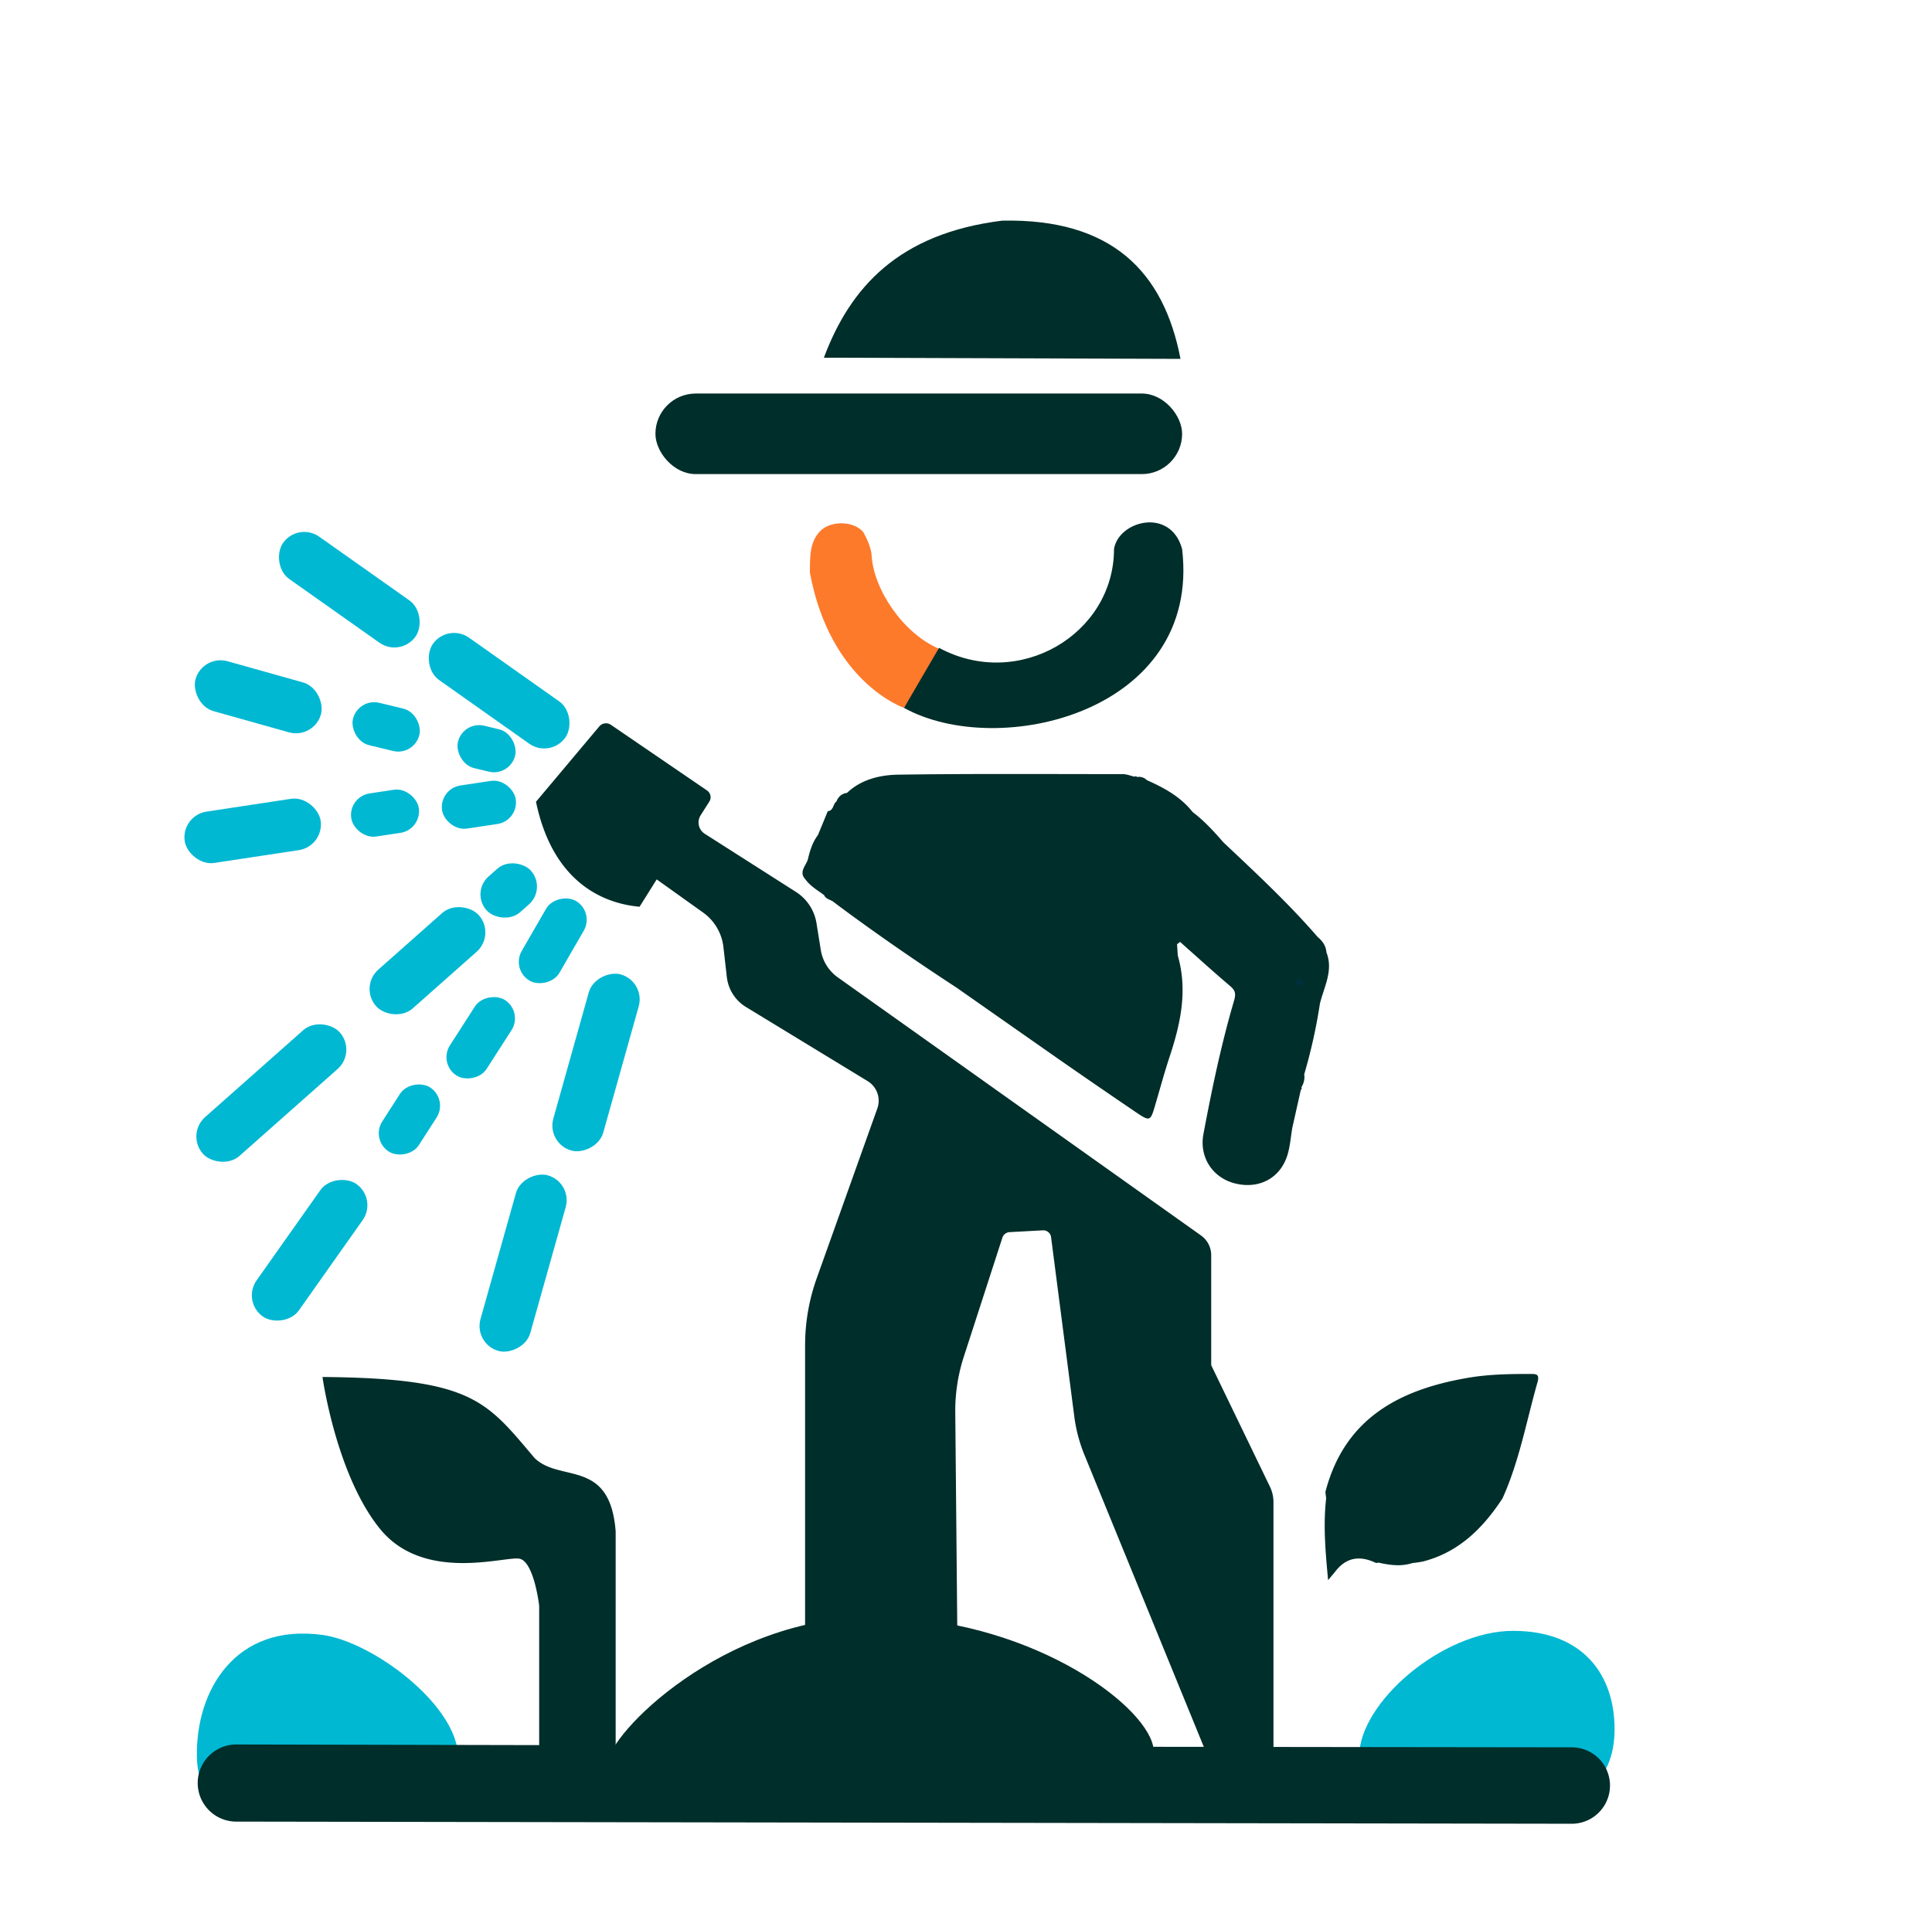
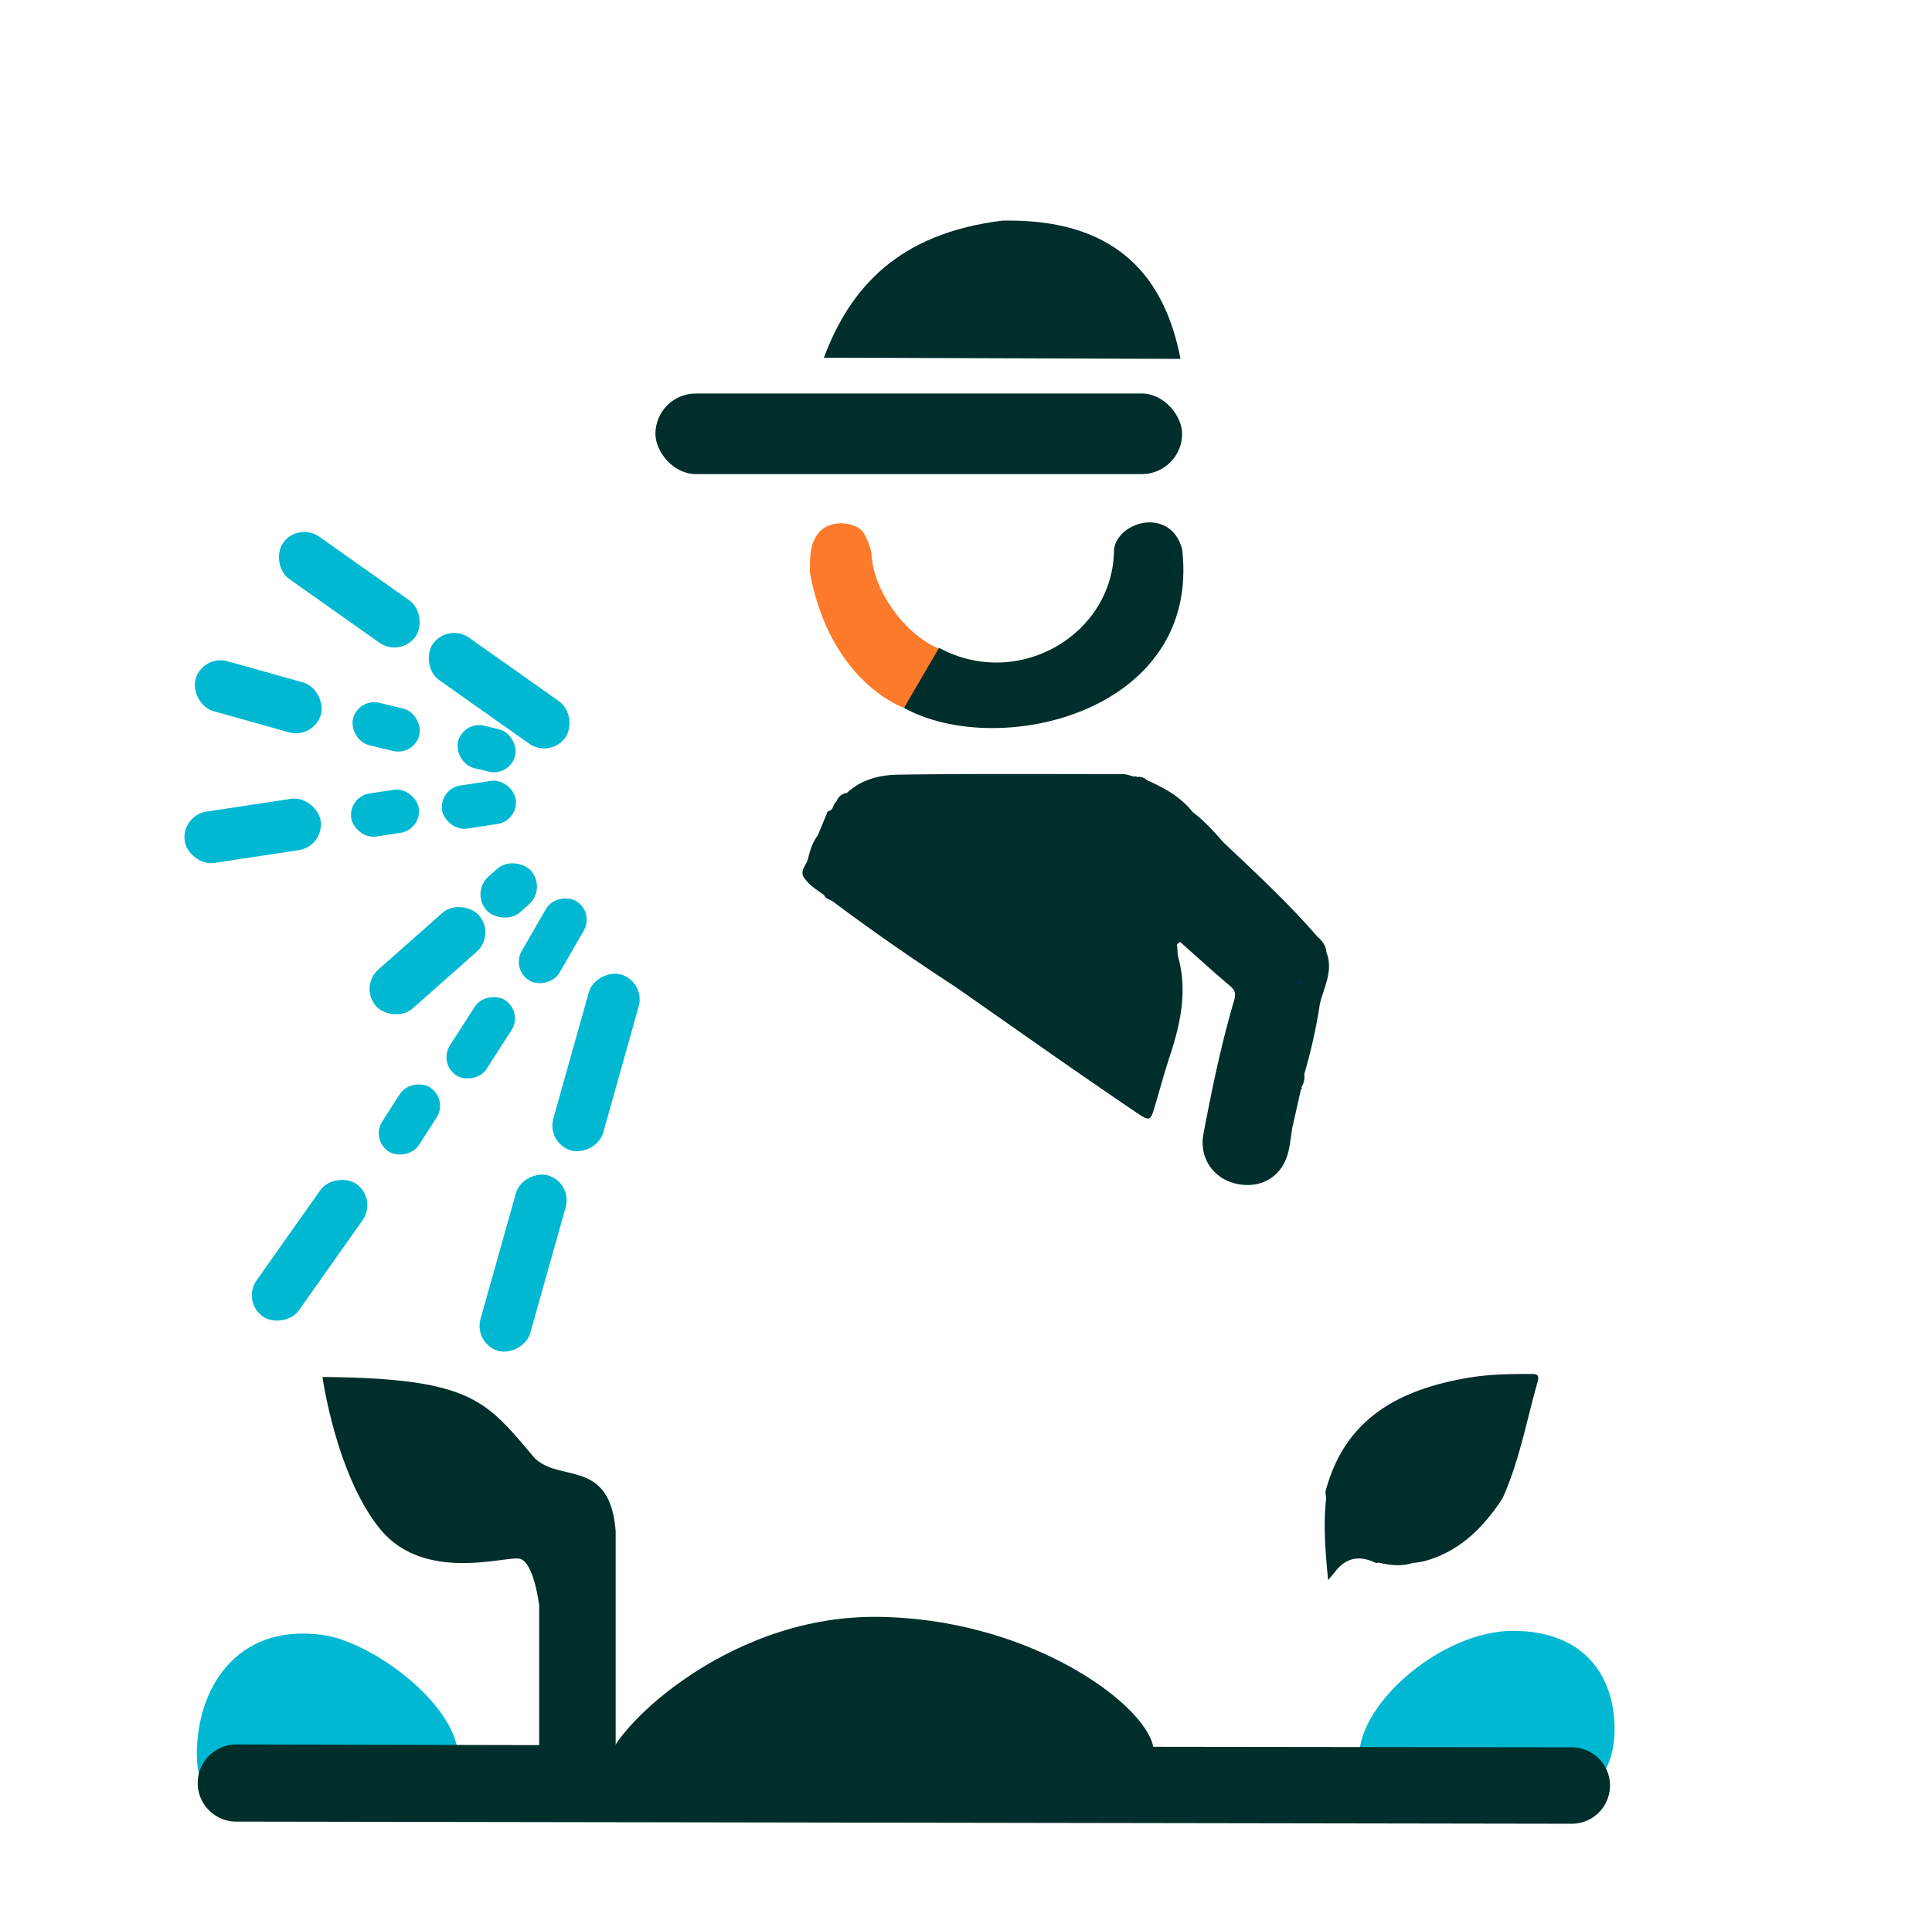
<svg xmlns="http://www.w3.org/2000/svg" id="Layer_1" data-name="Layer 1" viewBox="0 0 1080 1079">
  <defs>
    <style>.cls-1{fill:#01b8d3;}.cls-2{fill:#002e2a;}.cls-3{fill:#002f3f;}.cls-4{fill:#fd7a2b;}</style>
  </defs>
  <path class="cls-1" d="M266.64,440.11c5.62-.07,9,.53,12,2.42,3.94,2.51,5.16,6.09,3.08,10.34C279,458.32,263,463,257.33,460.21c-3.9-1.93-6.49-4.73-6.5-9.24,0-4.73,3.2-7.26,7.09-8.69A63.52,63.52,0,0,1,266.64,440.11Z" />
  <path class="cls-2" d="M855.38,768.23c-11.52,0-23,.17-34.41,2.1-38.49,6.51-69.38,22.57-80.07,63.93.14,1.17.29,2.34.43,3.5-1.73,15.23-.36,30.4,1.09,45.73l3.83-4.54h0c6.11-8.17,13.78-9.37,22.71-5.14.45.21,1.11,0,1.68-.08,6.3,1.42,12.61,2.29,19,.2a51.66,51.66,0,0,0,5.84-.85c20-5.14,33.49-18.6,44.41-35.24,9.41-20.8,13.39-43.22,19.59-65C860.77,768.2,858.68,768.22,855.38,768.23Z" />
  <path class="cls-2" d="M741.47,532.46c-.27-3.6-2.16-6.28-4.84-8.51h0l-.37.35.31-.4c-16.34-18.93-34.66-35.88-52.77-53h0c-5.27-6.09-10.71-12-17.16-16.9-6.74-8.59-16-13.56-25.71-17.87a1.42,1.42,0,0,0-.57-.55,6,6,0,0,0-4.78-1.1.85.85,0,0,0-1.33-.2h0c-2.22-.5-4.44-1.44-6.66-1.44-41.77,0-83.55-.3-125.32.3-10.28.15-20.73,2.57-28.83,10.22a6.82,6.82,0,0,0-5.78,4.7c-2.13,1.41-1.55,5.23-4.94,5.51Q460,460.26,457.19,467c-3,3.93-4.42,8.61-5.52,13.23-.87,3.69-5.46,7.14-1.44,11.46h0c2.75,3.78,6.76,6.07,10.42,8.77h0c.9,2.1,3.06,2.46,4.77,3.44l4.07,3.07c21.3,15.81,43.15,30.82,65.35,45.34q28.54,20,57.11,40,21.22,14.76,42.6,29.28c8.34,5.65,8.5,5.51,11.21-3.68,2.6-8.81,5-17.7,7.85-26.4,6.23-18.71,10.47-37.52,4.78-57.2l-.42-6.36,1.71-1.29c9.18,8.14,18.25,16.4,27.59,24.34,3,2.5,3.85,4.16,2.59,8.44-7.2,24.53-12.42,49.56-17.14,74.68-2.48,13.23,5.5,24.93,18.45,27.76,13.48,3,25.09-3.7,28.75-16.85,1.29-4.66,1.67-9.57,2.47-14.37q2.4-10.68,4.79-21.34a.93.93,0,0,0,.29-1.4,10.52,10.52,0,0,0,1.6-7.27,299.18,299.18,0,0,0,8.77-39.48h0C740.16,551.69,745.48,542.67,741.47,532.46Z" />
  <path class="cls-3" d="M726.67,551.06a2.18,2.18,0,0,1-2.21-2,1.7,1.7,0,0,1,2.18-1.79,2.43,2.43,0,0,1,1.7,1.38A2,2,0,0,1,726.67,551.06Z" />
  <path class="cls-4" d="M487.24,310.55c-.33-5.77-4.73-13.1-4.73-13.1-5.19-6.25-18.63-6.66-24.44-.05s-5.17,14.5-5.35,22.68c11.39,61.76,52.63,75.72,52.63,75.72s14.4-22,19.67-33C504.85,354.25,488.3,329.52,487.24,310.55Z" />
  <rect class="cls-2" x="366.39" y="220.04" width="294.42" height="45.05" rx="22.53" />
-   <rect class="cls-1" x="100.56" y="596.66" width="102.27" height="28.99" rx="14.5" transform="translate(-367.14 254.32) rotate(-41.54)" />
  <rect class="cls-1" x="243.33" y="691.21" width="102.27" height="28.99" rx="14.5" transform="matrix(0.27, -0.96, 0.96, 0.27, -464.57, 798.4)" />
  <rect class="cls-1" x="282.03" y="579.53" width="102.27" height="28.99" rx="14.5" transform="translate(-328.81 754.18) rotate(-74.31)" />
  <rect class="cls-1" x="127.76" y="684.51" width="90.69" height="28.99" rx="14.5" transform="translate(-497.71 437.12) rotate(-54.76)" />
  <rect class="cls-1" x="233.72" y="371.7" width="90.69" height="28.99" rx="14.5" transform="translate(273.93 -90.25) rotate(35.24)" />
  <rect class="cls-1" x="149.96" y="315.23" width="90.69" height="28.99" rx="14.5" transform="translate(226.01 -52.27) rotate(35.24)" />
  <rect class="cls-1" x="107.99" y="375.1" width="72.8" height="28.99" rx="14.5" transform="translate(110.71 -24.53) rotate(15.69)" />
  <rect class="cls-1" x="196.76" y="394.26" width="38.18" height="24.37" rx="12.19" transform="translate(101.57 -39.35) rotate(13.59)" />
  <rect class="cls-1" x="196.13" y="442.48" width="38.18" height="24.37" rx="12.19" transform="translate(-65.34 37.14) rotate(-8.57)" />
  <rect class="cls-1" x="246.87" y="437.78" width="41.66" height="24.37" rx="12.19" transform="translate(-64.05 44.91) rotate(-8.57)" />
  <rect class="cls-1" x="243.65" y="568.09" width="50.14" height="24.37" rx="12.19" transform="translate(-364.71 492.56) rotate(-57.27)" />
  <rect class="cls-1" x="207.54" y="613.8" width="42.66" height="24.37" rx="12.19" transform="translate(-421.47 480.02) rotate(-57.27)" />
  <rect class="cls-1" x="255.52" y="406.45" width="32.88" height="24.37" rx="12.19" transform="translate(106.01 -52.19) rotate(13.59)" />
  <rect class="cls-1" x="283.21" y="513.85" width="51.55" height="24.37" rx="12.19" transform="translate(-301.06 530.61) rotate(-60)" />
  <rect class="cls-1" x="102.25" y="449.68" width="76.73" height="28.99" rx="14.5" transform="matrix(0.99, -0.15, 0.15, 0.99, -67.59, 26.13)" />
  <rect class="cls-1" x="200.6" y="522.65" width="76.73" height="28.99" rx="14.5" transform="translate(-296.11 293.58) rotate(-41.54)" />
  <rect class="cls-1" x="267.76" y="484.55" width="33.24" height="26.65" rx="13.32" transform="translate(-258.64 313.82) rotate(-41.54)" />
  <path class="cls-1" d="M256,980.19c2.76,31.07-33.61,34.9-77.42,34.9s-68-1.81-68.52-33c-.64-36.81,21.41-74.74,70.43-67.9C207.76,918,253.45,951.64,256,980.19Z" />
  <path class="cls-1" d="M759.79,982.1c0,30.18,43.7,31.09,83.12,31.09s59.65-16.14,59.65-46.32-17.37-55-56.79-55S759.79,951.91,759.79,982.1Z" />
  <path class="cls-2" d="M180.27,769.93s7.61,54.71,32.14,84.9,69.66,15.24,77.88,16.68,11.11,26.25,11.11,26.25l0,78-169.73-.36a21.57,21.57,0,0,0-.08,43.13l747,1.2a21.37,21.37,0,1,0,.07-42.74l-534.5-.66V856.26c-3.17-41-31-27.08-45.31-41C271.85,783.49,264.48,770.6,180.27,769.93Z" />
  <path class="cls-2" d="M644.61,976.38c6,28.5-71.32,33-156,33S339.74,1015,339.74,985.9c0-15.86,64.09-81.85,148.82-81.85S639.35,951.64,644.61,976.38Z" />
-   <path class="cls-2" d="M450.05,921.56V752.28a111.79,111.79,0,0,1,6.49-37.52l33.9-95a12.81,12.81,0,0,0-5.39-15.24L417,563.05a22.63,22.63,0,0,1-10.69-16.73l-1.92-16.83a27.49,27.49,0,0,0-11.33-19.24L367.1,491.71,357.52,507c-22.22-2-48.87-15.34-57.9-58.7L335,406.17a4.9,4.9,0,0,1,6.51-.89L395.25,442a4.55,4.55,0,0,1,1.27,6.2l-4.85,7.64A7.5,7.5,0,0,0,394,466.22l50.93,32.48a25.57,25.57,0,0,1,11.5,17.53l2.39,14.9a23.39,23.39,0,0,0,9.55,15.38l203,144.29a13.52,13.52,0,0,1,5.7,11v61.53l32.81,67.89a19.66,19.66,0,0,1,2,8.59V980l-38.37-1.86L606.19,813.44a85.5,85.5,0,0,1-5.64-21.32l-13-100.4a4.35,4.35,0,0,0-4.54-3.79l-18.67,1a4.5,4.5,0,0,0-4,3.11l-21.54,66.47A98.13,98.13,0,0,0,534,789.64l1.27,136.51Z" />
  <path class="cls-2" d="M660.81,307C671.59,398.34,558,425,505.35,395.8l19.58-33.56c44.51,24,97.81-7.68,97.81-55.27C625.27,291.11,654.46,283.49,660.81,307Z" />
  <path class="cls-2" d="M460.55,200l199.36.66c-9.39-48.73-38.4-78.56-99.68-77.29C502.38,130.54,475.29,160.65,460.55,200Z" />
</svg>